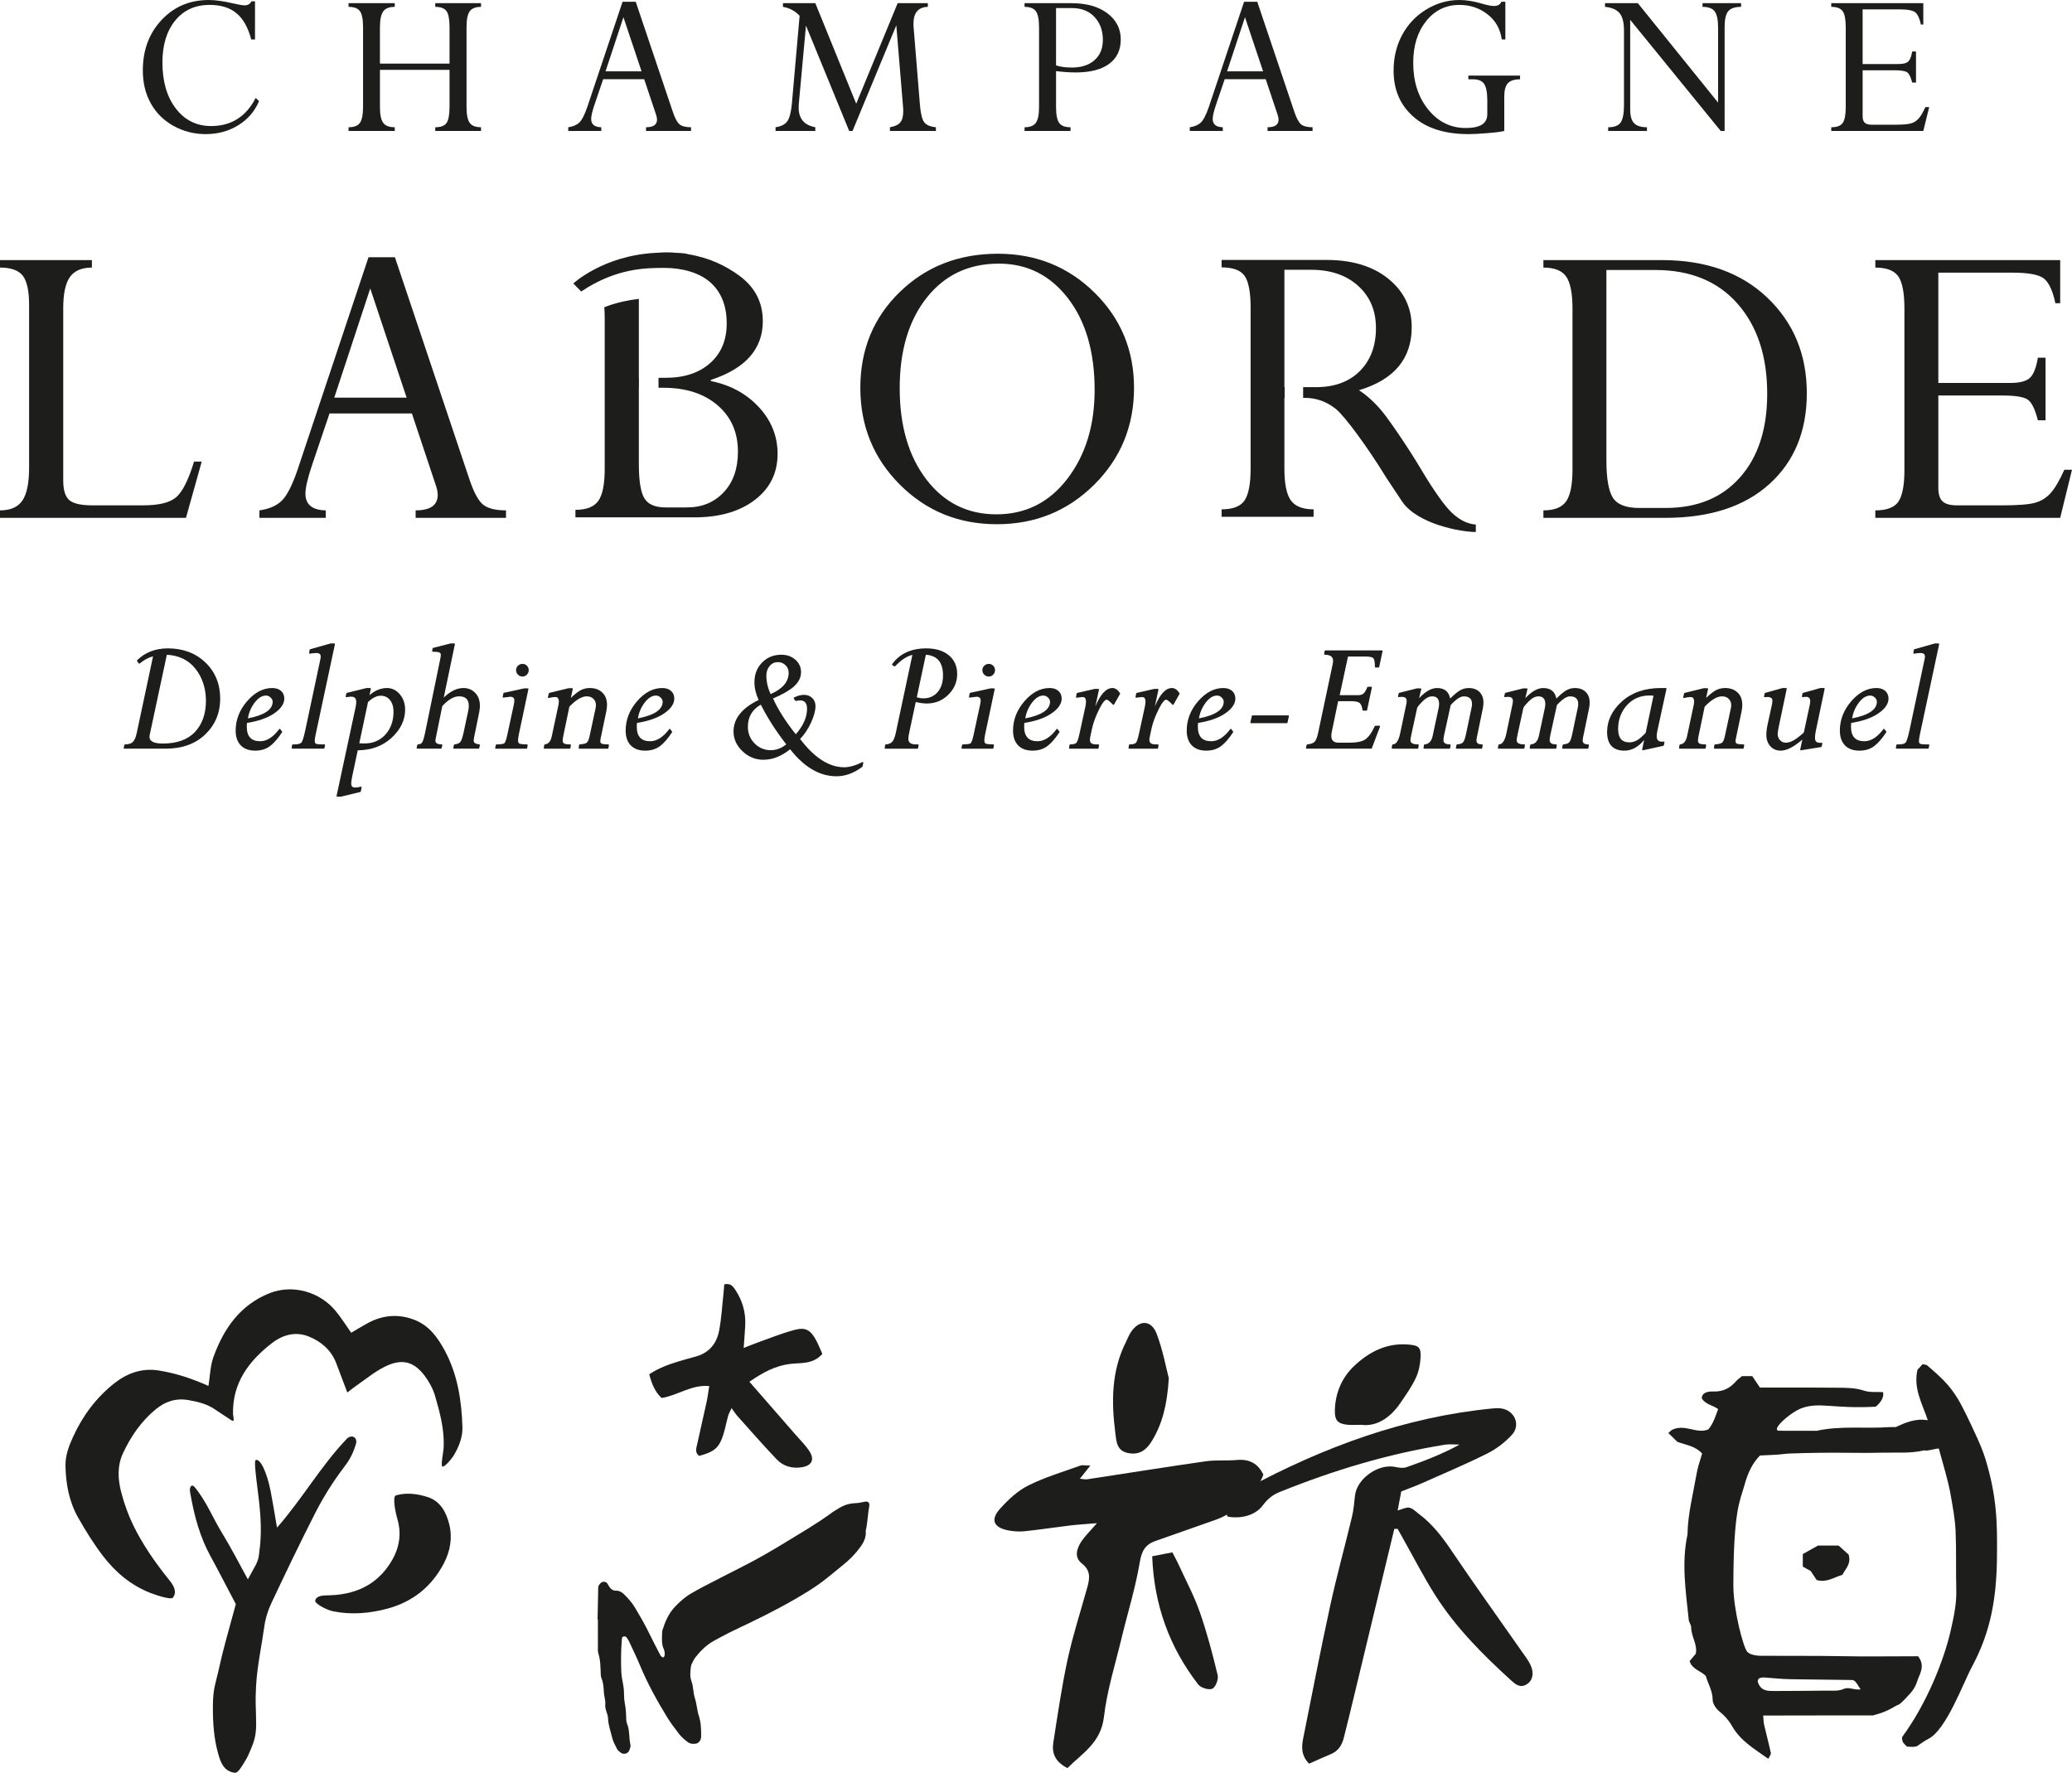
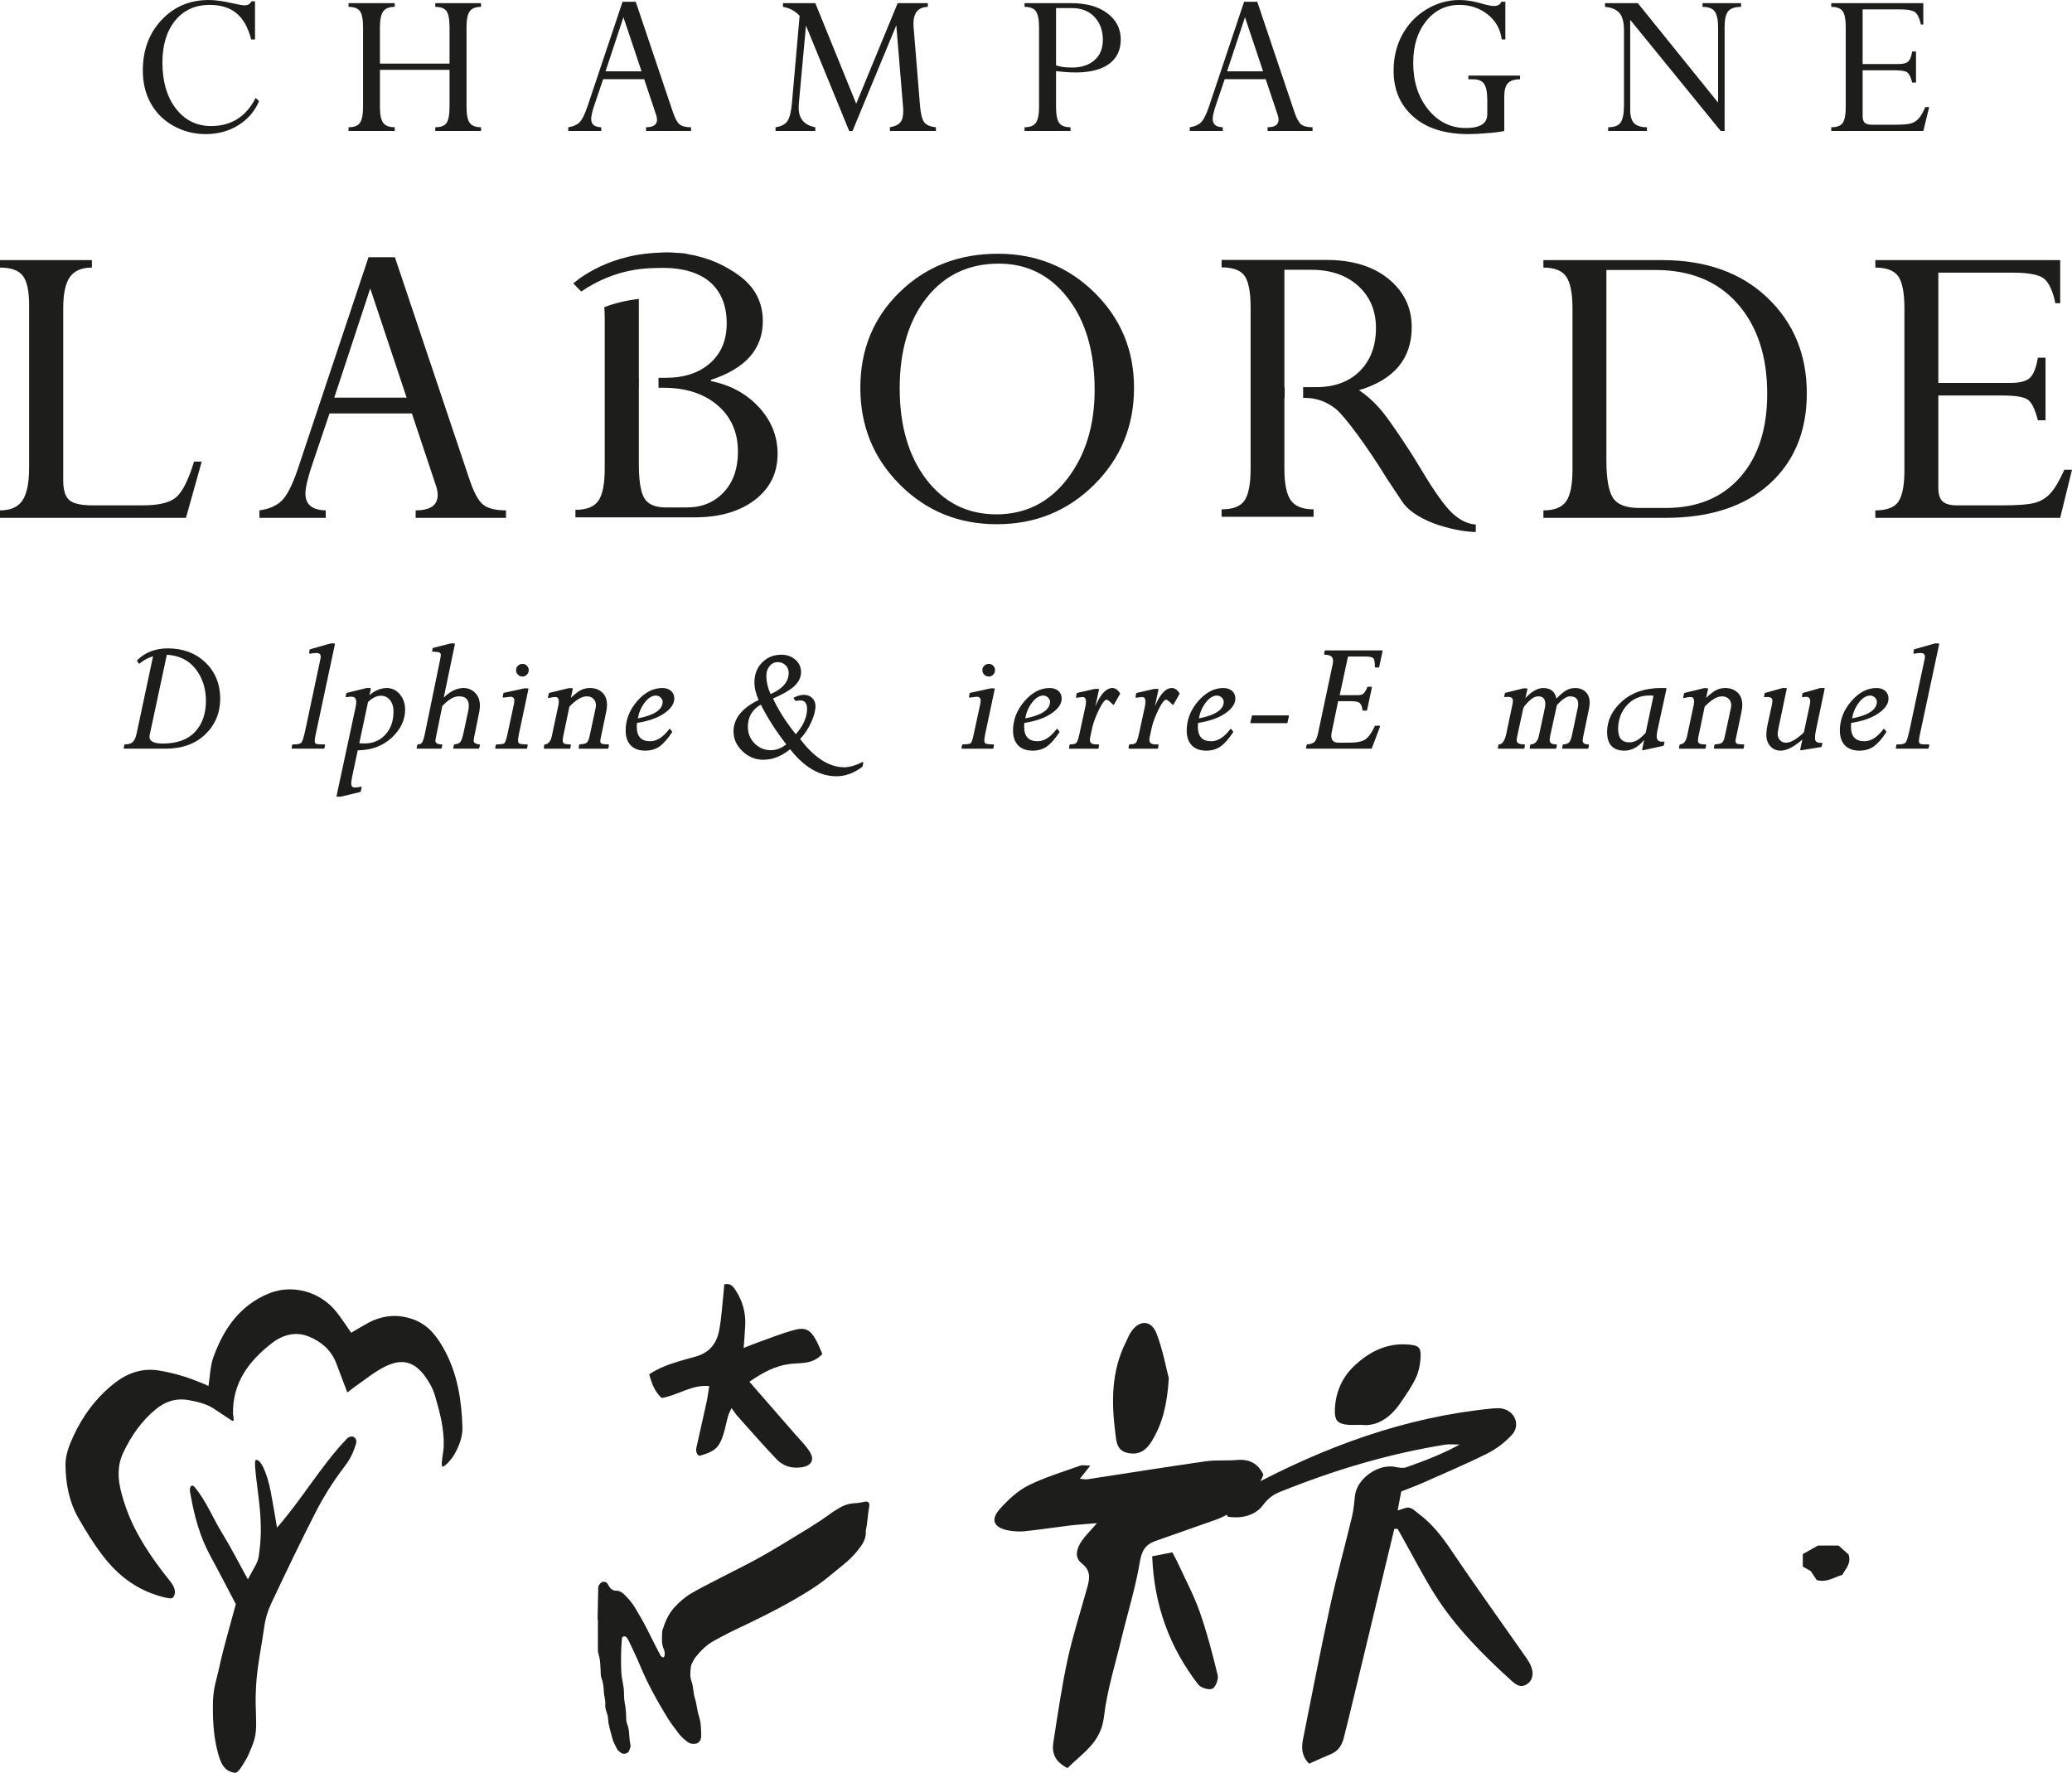
<svg xmlns="http://www.w3.org/2000/svg" id="Calque_2" viewBox="0 0 281.11 240.492">
  <defs>
    <style>.cls-1{fill:#1d1d1b;}</style>
  </defs>
  <g id="Calque_1-2">
    <path class="cls-1" d="M34.597.177v5.172h-.517c-.413-1.605-1.077-2.787-1.988-3.547-.911-.759-2.125-1.137-3.643-1.137-1.97,0-3.532.709-4.684,2.128-1.153,1.418-1.729,3.31-1.729,5.675,0,2.591.608,4.677,1.825,6.259,1.216,1.581,2.81,2.372,4.78,2.372,2.729,0,4.744-1.271,6.045-3.813l.459.429c-.582,1.379-1.521,2.47-2.816,3.273-1.296.803-2.771,1.205-4.425,1.205-1.567,0-3.018-.37-4.353-1.109-1.335-.739-2.364-1.756-3.088-3.052-.725-1.295-1.087-2.785-1.087-4.47,0-2.758.847-5.042,2.542-6.85C23.611.904,25.749 0,28.331 0,29.198 0,30.297.153,31.627.459c.748.177,1.266.266,1.551.266.444,0,.754-.182.931-.547h.487Z" />
    <path class="cls-1" d="M60.99,14.507v-5.034h-9.443v5.034c0,1.027.145,1.743.436,2.148.291.405.815.607,1.573.607v.502h-6.265v-.502c.759,0,1.276-.205,1.551-.614.276-.409.414-1.122.414-2.137V3.698c0-1.066-.141-1.793-.422-2.182-.28-.39-.795-.584-1.544-.584V.429h6.265v.502c-.759,0-1.283.209-1.573.628-.291.419-.436,1.13-.436,2.135v4.936h9.443V3.695c0-1.064-.136-1.791-.406-2.18-.271-.389-.781-.584-1.53-.584V.429h6.207v.502c-.74,0-1.251.202-1.537.606-.286.405-.428,1.124-.428,2.16v10.813c0,1.035.142,1.753.428,2.152.286.4.798.599,1.537.599v.502h-6.207v-.502c.769,0,1.284-.2,1.544-.6.261-.4.391-1.118.391-2.155" />
    <path class="cls-1" d="M87.649,17.764v-.502c.994,0,1.491-.346,1.491-1.037,0-.198-.045-.42-.132-.667l-1.611-4.813h-5.565l-1.184,3.481c-.295.879-.443,1.516-.443,1.911,0,.73.457,1.105,1.37,1.126v.502h-4.478v-.502c.641-.089,1.139-.302,1.494-.637.355-.336.715-1.032,1.08-2.089L84.465.237h1.784l5.033,14.936c.296.879.604,1.447.924,1.704.321.256.837.385,1.546.385v.502h-6.104ZM82.153,9.68h4.888l-2.458-7.345-2.43,7.345Z" />
    <path class="cls-1" d="M121.787.429h4.093v.502c-1.3.03-1.951.798-1.951,2.305,0,.128.005.262.016.399l.872,10.685c.098,1.138.293,1.896.584,2.273.291.377.815.598,1.573.668v.502h-6.236v-.502c.662-.109,1.128-.327,1.399-.654.273-.327.408-.827.408-1.501,0-.138-.005-.292-.014-.46l-.928-11.211-5.939,14.329h-.455l-5.861-14.295-.976,10.661c-.009.167-.014.325-.014.473,0,1.495.752,2.381,2.256,2.658v.502h-5.394v-.502c.719-.1,1.239-.353,1.559-.762.32-.409.539-1.219.657-2.43l1.049-11.927c-.611-.66-1.364-1.064-2.261-1.212V.429h4.392l5.547,13.641L121.787.429Z" />
    <path class="cls-1" d="M139.003.429h6.325c2.069,0,3.708.458,4.914,1.374,1.207.916,1.811,2.098,1.811,3.547,0,1.439-.527,2.544-1.581,3.318-1.055.773-2.567,1.16-4.537,1.16-.759,0-1.645-.059-2.66-.177v4.857c0,1.047.141,1.767.421,2.162.28.395.795.593,1.544.593v.502h-6.237v-.502c.749,0,1.264-.207,1.545-.621.28-.415.42-1.105.42-2.071V3.698c0-1.036-.141-1.755-.42-2.16-.281-.404-.796-.606-1.545-.606V.429ZM145.417,1.094h-2.143v7.774c.581.197,1.295.295,2.143.295,1.3,0,2.328-.335,3.081-1.005.754-.669,1.13-1.586,1.13-2.748,0-1.251-.374-2.283-1.123-3.096-.749-.813-1.779-1.219-3.089-1.219" />
    <path class="cls-1" d="M171.973,17.764v-.502c.994,0,1.491-.346,1.491-1.037,0-.198-.045-.42-.132-.667l-1.611-4.813h-5.565l-1.184,3.481c-.295.879-.443,1.516-.443,1.911,0,.73.457,1.105,1.37,1.126v.502h-4.478v-.502c.641-.089,1.139-.302,1.494-.637.355-.336.715-1.032,1.08-2.089L168.789.237h1.784l5.033,14.936c.296.879.604,1.447.924,1.704.321.256.837.385,1.546.385v.502h-6.104ZM166.477,9.68h4.888l-2.458-7.345-2.43,7.345Z" />
    <path class="cls-1" d="M206.228,10.256v.502c-.769,0-1.317.175-1.648.526-.33.351-.495.955-.495,1.814v4.665c-.404.109-1.16.208-2.268.296-1.109.089-1.968.134-2.579.134-3.202,0-5.698-.788-7.485-2.365-1.789-1.576-2.682-3.655-2.682-6.236,0-1.803.391-3.429,1.174-4.877.784-1.448,1.877-2.596,3.281-3.444,1.403-.847,2.894-1.271,4.471-1.271.945,0,1.975.168,3.089.502.709.207,1.251.311,1.625.311.493,0,.818-.192.976-.577h.547v5.113h-.488c-.197-1.419-.84-2.554-1.928-3.406-1.089-.852-2.362-1.278-3.82-1.278-1.833,0-3.336.731-4.508,2.194-1.173,1.463-1.758,3.352-1.758,5.668,0,2.541.677,4.65,2.032,6.325,1.355,1.676,3.057,2.512,5.106,2.512,1.941,0,2.912-.617,2.912-1.851v-1.881c0-1.066-.141-1.812-.421-2.237-.281-.424-.776-.637-1.485-.637h-.666v-.502h7.02Z" />
    <path class="cls-1" d="M230.982.931V.429h5.231v.502c-.837,0-1.418.197-1.744.591-.325.394-.488,1.108-.488,2.143v14.098h-.531l-12.28-15.074v12.175c0,.858.174,1.472.524,1.842.349.37.934.555,1.751.555v.502h-5.261v-.502c.837,0,1.405-.22,1.7-.659.295-.438.443-1.21.443-2.315V4.141c0-1.094-.199-1.881-.599-2.359-.398-.478-1.056-.762-1.972-.851V.429h4.45l10.891,13.493V3.783c0-1.064-.15-1.805-.452-2.224-.3-.419-.855-.628-1.662-.628" />
    <path class="cls-1" d="M259.429,6.99h.517v4.212h-.517c-.188-.739-.414-1.202-.68-1.39-.266-.187-.848-.28-1.744-.28h-4.3v6.207c0,.434.096.739.288.916.192.177.52.266.984.266h3.029c1.084,0,1.833-.059,2.247-.177.414-.119.763-.337,1.049-.658.286-.32.591-.84.917-1.559h.516l-.798,3.237h-12.488v-.502c.778,0,1.3-.199,1.566-.599.266-.399.398-1.107.398-2.123V3.698c0-1.055-.137-1.78-.414-2.175-.276-.395-.792-.591-1.551-.591V.429h12.488v2.896h-.325c-.178-.827-.431-1.376-.762-1.648-.33-.271-1.047-.406-2.15-.406h-4.995v7.418h4.847c.659,0,1.111-.118,1.351-.355.241-.236.417-.684.525-1.344" />
    <path class="cls-1" d="M225.497,35.285h-16.103v1.013c1.493,0,2.523.409,3.094,1.225.569.815.853,2.265.853,4.354v21.81c0,2.049-.284,3.486-.853,4.311-.57.826-1.601,1.237-3.094,1.237v1.014h16.548c6.03,0,10.736-1.53,14.117-4.591,3.381-3.059,5.072-7.163,5.072-12.309,0-5.247-1.786-9.569-5.354-12.967-3.569-3.398-8.329-5.097-14.28-5.097M236.077,64.751c-2.452,2.772-5.816,4.157-10.092,4.157h-3.59c-1.782,0-2.969-.456-3.562-1.371-.593-.913-.891-2.612-.891-5.097v-25.814h6.62c4.768,0,8.493,1.525,11.175,4.576,2.681,3.051,4.021,7.12,4.021,12.206,0,4.79-1.226,8.571-3.68,11.343M26.328,62.62h1.039l-2.137,7.631H0v-1.014c1.425,0,2.439-.447,3.043-1.342.604-.895.906-2.397.906-4.505v-22.018c0-1.89-.283-3.208-.846-3.954-.565-.745-1.599-1.119-3.103-1.119v-1.013h12.466v1.013c-1.384,0-2.38.429-2.983,1.282-.604.855-.905,2.266-.905,4.233v23.369c0,1.292.271,2.176.816,2.653.544.477,1.588.716,3.131.716h6.915c2.139,0,3.632-.373,4.483-1.119.851-.745,1.652-2.35,2.405-4.814M63.688,65.024l-10.109-30.126h-3.584l-9.628,28.842c-.732,2.131-1.455,3.535-2.169,4.212-.713.678-1.713,1.105-3.001,1.284v1.014h8.994v-1.014c-1.835-.039-2.753-.796-2.753-2.27,0-.796.298-2.08.891-3.854l2.376-7.021h11.177l3.235,9.707c.178.499.266.947.266,1.345,0,1.396-.998,2.092-2.994,2.092v1.014h12.259v-1.014c-1.426,0-2.461-.259-3.105-.777-.643-.517-1.262-1.663-1.855-3.436M45.35,53.946l4.882-14.815,4.936,14.815h-9.817ZM135.391,34.421c-5.323,0-9.766,1.734-13.327,5.201-3.562,3.469-5.342,7.796-5.342,12.982,0,5.187,1.791,9.569,5.372,13.146,3.581,3.577,7.964,5.364,13.149,5.364,5.204,0,9.606-1.787,13.209-5.364,3.601-3.577,5.402-7.959,5.402-13.146,0-5.086-1.787-9.389-5.357-12.907-3.572-3.517-7.94-5.276-13.105-5.276M144.815,64.944c-2.464,3.219-5.675,4.829-9.633,4.829-3.917,0-7.083-1.575-9.497-4.725-2.415-3.15-3.622-7.278-3.622-12.385,0-5.107,1.222-9.201,3.665-12.281,2.444-3.08,5.704-4.62,9.78-4.62,3.84,0,6.965,1.565,9.381,4.694,2.414,3.13,3.62,7.278,3.62,12.445,0,4.809-1.231,8.824-3.694,12.043M281.11,63.723l-1.603,6.528h-25.08v-1.014c1.563,0,2.612-.402,3.146-1.208.534-.806.802-2.233.802-4.281v-21.87c0-2.128-.277-3.59-.832-4.385-.553-.796-1.593-1.194-3.115-1.194v-1.013h25.08v5.843h-.652c-.357-1.669-.866-2.776-1.529-3.324-.664-.546-2.103-.819-4.319-.819h-10.032v14.965h9.735c1.326,0,2.23-.24,2.715-.716.486-.477.836-1.38,1.054-2.712h1.039v8.495h-1.039c-.376-1.49-.831-2.424-1.365-2.801-.534-.378-1.702-.566-3.503-.566h-8.637v12.52c0,.874.193,1.49.579,1.848.387.358,1.044.537,1.974.537h6.084c2.176,0,3.682-.12,4.511-.359.832-.237,1.534-.68,2.108-1.326.573-.645,1.187-1.694,1.84-3.144h1.039ZM102.971,55.243c1.683,1.833,2.525,3.94,2.525,6.321,0,2.604-1.034,4.69-3.096,6.261-2.064,1.572-4.79,2.358-8.181,2.358h-16.151v-1.02c1.494,0,2.53-.405,3.107-1.216.577-.812.867-2.268.867-4.37v-20.337c0-.564-.019-1.081-.057-1.552,0,0,1.725-.789,4.687-1.146v10.709h.011v1.351h-.011v10.321c0,2.28.249,3.836.749,4.665.498.83,1.456,1.246,2.875,1.246h2.904c2.037,0,3.699-.686,4.986-2.055,1.287-1.37,1.931-3.206,1.931-5.506,0-2.62-.925-4.722-2.769-6.301-1.848-1.58-4.297-2.37-7.352-2.37h-.655v-1.351h.955c2.535,0,4.553-.665,6.051-1.994,1.497-1.33,2.246-3.126,2.246-5.386,0-2.38-.734-4.23-2.201-5.55-1.469-1.321-3.797-1.976-6.248-1.978-2.451-.002-6.539.002-11.288,3.201l-1.069-1.093s4.009-3.749,11.062-4.145c.766-.066,1.515-.087,2.222-.059.2.007.382.03.576.044.993.034,1.511.104,1.7.193,2.944.479,5.138,1.599,6.886,2.861,2.173,1.569,3.259,3.642,3.259,6.22,0,3.777-2.35,6.435-7.05,7.974v.15c2.669.54,4.843,1.726,6.528,3.558M197.042,69.621c1.022.946,2.082,1.459,3.183,1.537v1.01c-2.092,0-7.957-1.096-10.01-4.15-.837-1.244-1.561-2.338-2.139-3.22-.082-.134-.162-.26-.244-.397-2.208-3.591-5.36-7.944-6.612-8.936-1.252-.992-2.637-1.488-4.156-1.488h-.266v-1.455h1.716c2.543,0,4.54-.733,5.989-2.199,1.45-1.465,2.174-3.405,2.174-5.822,0-2.356-.803-4.262-2.411-5.718-1.607-1.455-3.732-2.183-6.373-2.183h-3.638v15.922h.034v1.455h-.034v9.583c0,2.064.291,3.502.873,4.316.581.813,1.612,1.22,3.09,1.22v1.009h-12.482v-1.009c1.538,0,2.578-.406,3.121-1.219.542-.813.814-2.25.814-4.312v-21.851c0-2.062-.266-3.483-.8-4.267-.533-.783-1.577-1.175-3.135-1.175v-1.009h14.228c3.509,0,6.314.857,8.414,2.569,2.101,1.712,3.15,3.896,3.15,6.549,0,4.278-2.386,7.129-7.158,8.556,1.048.673,2.072,1.598,3.07,2.776.998,1.178,3.729,5.198,5.347,7.935,1.815,3.037,3.233,5.026,4.255,5.972" />
    <path class="cls-1" d="M22.765,87.956c-1.689,0-3.089.543-4.158,1.611-.03.03-.035.079-.01.113l.22.312c.014.021.036.034.061.037.024.008.049-.003.068-.019.624-.506,1.235-.832,1.818-.972l-2.204,10.358c-.127.613-.308,1.035-.536,1.256-.225.217-.58.327-1.054.327-.04,0-.076.028-.086.067l-.104.405c-.007.027-.001.054.016.076s.043.035.07.035h5.599c2.25,0,4.067-.657,5.4-1.951,1.334-1.296,2.011-2.919,2.011-4.824,0-1.983-.673-3.635-2-4.91-1.326-1.276-3.045-1.923-5.111-1.923ZM20.296,99.758l2.34-10.938c1.654.091,2.96.732,3.884,1.905.942,1.197,1.419,2.662,1.419,4.353,0,1.75-.5,3.167-1.485,4.213-.984,1.045-2.454,1.574-4.37,1.574-1.2,0-1.808-.304-1.808-.906,0-.062.007-.128.021-.201Z" />
-     <path class="cls-1" d="M37.178,96.789c.924-.628,1.393-1.308,1.393-2.023,0-.434-.15-.785-.447-1.045-.293-.256-.694-.386-1.192-.386-1.24,0-2.39.604-3.416,1.795-1.024,1.188-1.543,2.524-1.543,3.974,0,.861.233,1.537.691,2.01.458.475,1.116.716,1.955.716.78,0,1.449-.202,1.99-.6.536-.394,1.094-1.033,1.659-1.898.02-.031.019-.073-.004-.103l-.243-.318c-.017-.022-.043-.035-.071-.035h-.001c-.028,0-.054.014-.071.036-.818,1.09-1.686,1.641-2.578,1.641-1.224,0-1.82-.651-1.82-1.993,0-.154.009-.318.027-.489,1.54-.243,2.775-.674,3.67-1.282ZM36.087,94.357c.234,0,.439.087.627.265.188.177.279.364.279.571,0,1.068-1.129,1.828-3.357,2.261.12-.768.419-1.477.891-2.11.489-.656,1.014-.988,1.56-.988Z" />
    <path class="cls-1" d="M45.441,87.392c.006-.027-.001-.053-.018-.074-.017-.021-.042-.034-.069-.034h-.475c-.008,0-.016.001-.024.003l-2.781.787c-.033.009-.058.037-.064.072l-.069.428c-.005.028.005.057.025.077.02.02.049.023.077.024.35-.061.641-.091.864-.091.543,0,.605.273.605.478,0,.109-.019.246-.056.409l-2.013,9.474c-.198.927-.369,1.508-.509,1.729-.128.202-.438.305-.92.305h-.289c-.043,0-.08.031-.087.074l-.069.405c-.005.025.002.052.02.073.017.02.042.031.068.031h4.268c.042,0,.077-.029.087-.069l.093-.405c.006-.027-.001-.054-.017-.075s-.042-.034-.069-.034h-.473c-.447,0-.629-.056-.703-.102-.097-.06-.143-.179-.143-.364,0-.155.034-.411.102-.755l2.639-12.367Z" />
    <path class="cls-1" d="M52.512,93.335c-.844,0-1.645.326-2.384.969l.183-.862c.006-.027-.001-.053-.018-.074-.017-.021-.042-.034-.069-.034l-.495.002-2.67.659c-.032.008-.058.035-.065.067l-.093.405c-.006.029.002.059.022.08.02.022.051.029.079.028.287-.045.504-.068.645-.068.468,0,.686.229.686.721,0,.178-.027.401-.079.664l-2.591,12.077c-.006.027.001.053.018.074.017.021.042.034.069.034l.495-.002,2.637-.636c.034-.008.059-.035.066-.068l.116-.544c.006-.03-.003-.06-.024-.082-.021-.021-.054-.03-.082-.023-.338.075-.604.113-.792.113-.35,0-.514-.174-.514-.547,0-.204.042-.516.125-.93l.759-3.573c1.838-.015,3.38-.584,4.585-1.691,1.223-1.124,1.843-2.413,1.843-3.831,0-.813-.24-1.51-.713-2.072-.477-.567-1.063-.855-1.742-.855ZM49.472,100.854c-.283,0-.527-.012-.727-.034l1.185-5.584c.6-.568,1.178-.856,1.716-.856.533,0,.946.192,1.264.586.318.396.479.928.479,1.584,0,1.254-.37,2.296-1.1,3.098-.728.8-1.675,1.205-2.817,1.205Z" />
    <path class="cls-1" d="M65.027,96.538c.054-.281.082-.551.082-.802,0-.715-.212-1.299-.63-1.737-.419-.441-.96-.664-1.606-.664-.885,0-1.783.435-2.669,1.294l1.51-7.237c.006-.027-.001-.054-.018-.074-.017-.021-.042-.034-.069-.034l-.496.003-2.369.602c-.033.008-.058.035-.065.068l-.069.347c-.005.027.002.053.019.074.017.02.042.032.069.032.426,0,.725.032.887.097.139.057.204.17.204.357,0,.116-.038.35-.113.7l-2.036,9.902c-.121.589-.246.998-.372,1.217-.115.199-.305.296-.582.296-.042,0-.077.029-.087.069l-.093.405c-.006.027.001.054.017.075s.042.034.069.034h3.216c.042,0,.077-.029.087-.069l.093-.405c.006-.027-.001-.054-.017-.075s-.042-.034-.069-.034c-.846,0-.846-.385-.846-.512,0-.084.014-.195.045-.33l.888-4.359c.811-.875,1.571-1.319,2.261-1.319.897,0,1.333.421,1.333,1.287,0,.193-.023.409-.067.641l-.659,3.076c-.128.581-.265.974-.408,1.171-.134.186-.403.302-.799.346-.038.003-.068.031-.077.068l-.093.405c-.006.027.001.054.017.075s.042.034.069.034h3.343c.042,0,.077-.029.087-.069l.093-.405c.006-.024,0-.051-.014-.072-.015-.021-.038-.034-.064-.036-.764-.074-.764-.405-.764-.514,0-.11.019-.259.056-.445l.709-3.485Z" />
    <path class="cls-1" d="M70.891,90.061c-.239,0-.446.082-.617.244-.172.164-.259.369-.259.608,0,.233.087.436.258.606.171.171.379.258.618.258.233,0,.433-.088.596-.259.163-.17.245-.374.245-.605,0-.238-.083-.443-.246-.606-.163-.163-.363-.246-.595-.246Z" />
    <path class="cls-1" d="M71.694,93.489c.006-.027-.001-.053-.018-.074-.017-.021-.042-.034-.069-.034l-.495.002-2.75.602c-.035.008-.061.035-.068.069l-.093.474c-.005.028.003.057.023.077.019.021.049.039.076.028l.914-.115c.389,0,.57.161.57.507,0,.126-.023.305-.067.531l-.925,4.29c-.157.708-.299.931-.391.993-.095.065-.353.141-1.038.141-.042,0-.077.029-.087.069l-.093.405c-.006.027.001.054.017.075s.042.034.069.034h4.164c.043,0,.08-.031.087-.074l.069-.405c.005-.025-.002-.052-.02-.073-.017-.02-.042-.031-.068-.031-.698,0-.952-.065-1.042-.12-.119-.072-.177-.212-.177-.427,0-.169.042-.466.125-.884l1.284-6.061Z" />
    <path class="cls-1" d="M82.524,100.981c-.559,0-.798-.056-.898-.102-.127-.059-.186-.168-.186-.342,0-.102.019-.235.056-.398l.763-3.645c.063-.304.095-.598.095-.873,0-.716-.217-1.283-.646-1.683-.427-.4-.99-.603-1.671-.603-.514,0-.975.121-1.368.36-.349.213-.76.541-1.223.979l.265-1.208c.006-.025-.001-.053-.017-.074s-.042-.034-.069-.034l-.496.002-2.606.636c-.033.008-.058.035-.066.067l-.116.521c-.007.03.003.062.025.083s.054.031.084.022c.345-.09.641-.135.88-.135.21,0,.489.065.489.628,0,.103-.011.222-.032.352l-.925,4.338c-.147.696-.455,1.06-.94,1.111-.039.003-.072.034-.078.073l-.069.405c-.005.025.002.052.02.073.017.02.042.031.068.031h3.436c.043,0,.08-.031.087-.074l.069-.405c.005-.025-.002-.052-.02-.073-.017-.02-.042-.031-.068-.031-.402,0-.68-.04-.828-.121-.133-.073-.198-.213-.198-.426,0-.147.038-.398.113-.746l.796-3.827c.889-.929,1.683-1.4,2.359-1.4.374,0,.667.109.899.333s.344.51.344.873c0,.123-.014.253-.044.386l-.81,3.772c-.095.471-.222.776-.376.91-.152.132-.477.214-.965.244-.042.003-.075.034-.082.074l-.069.405c-.005.025.002.052.02.073.017.02.042.031.068.031h3.864c.043,0,.08-.031.087-.074l.069-.405c.005-.025-.002-.052-.02-.073-.017-.02-.042-.031-.068-.031Z" />
    <path class="cls-1" d="M90.089,96.789c.924-.628,1.393-1.308,1.393-2.023,0-.434-.15-.785-.447-1.045-.293-.256-.694-.386-1.192-.386-1.24,0-2.39.604-3.416,1.795-1.024,1.188-1.543,2.524-1.543,3.974,0,.861.233,1.537.691,2.01.458.475,1.116.716,1.955.716.78,0,1.449-.202,1.99-.6.536-.394,1.094-1.033,1.659-1.898.02-.031.019-.073-.004-.103l-.243-.318c-.017-.022-.043-.035-.071-.035h-.001c-.028,0-.054.014-.071.036-.818,1.09-1.686,1.641-2.578,1.641-1.224,0-1.82-.651-1.82-1.993,0-.154.009-.318.027-.489,1.54-.243,2.775-.674,3.67-1.282ZM88.998,94.357c.234,0,.439.087.627.265.188.177.279.364.279.571,0,1.068-1.129,1.828-3.357,2.261.12-.768.419-1.477.891-2.11.489-.656,1.014-.988,1.56-.988Z" />
    <path class="cls-1" d="M117,103.381c-.924.467-1.754.703-2.467.703-2.041,0-4.052-1.29-5.979-3.836.592-.621,1.089-1.366,1.479-2.216.402-.877.606-1.636.606-2.257,0-.429-.148-.792-.44-1.082-.292-.287-.666-.433-1.112-.433-.445,0-.904.124-1.365.367-.023.012-.039.032-.045.058-.006.024-.001.051.013.072l.204.293c.019.029.055.036.088.037.274-.05.47-.075.582-.075.625,0,.929.378.929,1.158,0,1.116-.512,2.273-1.524,3.438-1.341-1.667-2.38-3.299-3.091-4.855,1.277-.543,2.233-1.092,2.842-1.635.636-.567.959-1.223.959-1.949,0-.669-.261-1.234-.775-1.683-.511-.445-1.153-.671-1.91-.671-1.038,0-1.913.359-2.602,1.064-.688.704-1.037,1.601-1.037,2.664,0,.782.191,1.594.569,2.414-2.26,1.092-3.407,2.528-3.407,4.266,0,1.013.41,1.917,1.218,2.686.806.767,1.758,1.157,2.829,1.157,1.245,0,2.469-.48,3.637-1.426,1.895,2.433,4.009,3.666,6.288,3.666,1.193,0,2.371-.43,3.502-1.278.017-.013.029-.031.034-.053l.102-.496c.007-.032-.006-.067-.033-.088-.027-.02-.063-.023-.094-.009ZM104.422,90.342c.299-.352.66-.522,1.103-.522.415,0,.769.141,1.051.42.286.282.425.62.425,1.031,0,1.208-.824,2.179-2.45,2.887-.384-.832-.578-1.669-.578-2.493,0-.534.147-.967.449-1.323ZM104.583,101.769c-.862,0-1.605-.31-2.208-.921-.603-.612-.909-1.368-.909-2.248,0-1.345.591-2.356,1.756-3.008.905,1.794,2.065,3.606,3.452,5.386-.656.524-1.359.79-2.09.79Z" />
-     <path class="cls-1" d="M125.679,87.956c-2.064,0-3.626.721-4.642,2.142-.014.021-.02.046-.014.071s.02.045.042.058l.278.162c.036.021.082.016.109-.015.814-.857,1.597-1.372,2.331-1.534l-2.24,10.535c-.135.635-.306,1.062-.509,1.269-.198.202-.486.317-.855.338-.041.002-.075.034-.082.074l-.069.405c-.005.025.002.052.02.073.017.02.042.031.068.031h4.349c.042,0,.079-.03.087-.072l.081-.405c.005-.027-.002-.053-.019-.074-.017-.02-.042-.032-.069-.032h-.289c-.687,0-1.02-.251-1.02-.767,0-.194.038-.465.113-.803l.894-4.181c.556.134,1.062.202,1.506.202,1.122,0,2.098-.398,2.901-1.182.805-.785,1.213-1.733,1.213-2.817,0-1.063-.383-1.919-1.137-2.544-.749-.62-1.774-.935-3.047-.935ZM127.939,91.642c0,.93-.247,1.687-.735,2.25-.485.559-1.134.842-1.928.842-.303,0-.604-.049-.896-.145l1.233-5.769c1.566.115,2.326,1.039,2.326,2.821Z" />
    <path class="cls-1" d="M134.957,93.489c.006-.027-.001-.053-.018-.074-.017-.021-.042-.034-.069-.034l-.495.002-2.75.602c-.035.008-.061.035-.068.069l-.093.474c-.005.028.003.057.023.077.019.021.046.039.076.028l.914-.115c.389,0,.57.161.57.507,0,.126-.023.305-.067.531l-.925,4.29c-.157.708-.299.931-.391.993-.095.065-.353.141-1.038.141-.042,0-.077.029-.087.069l-.093.405c-.006.027.001.054.017.075s.042.034.069.034h4.164c.043,0,.08-.031.087-.074l.069-.405c.005-.025-.002-.052-.02-.073-.017-.02-.042-.031-.068-.031-.698,0-.952-.065-1.042-.12-.119-.072-.177-.212-.177-.427,0-.169.042-.466.125-.884l1.284-6.061Z" />
    <path class="cls-1" d="M134.155,90.061c-.239,0-.446.082-.617.244-.172.164-.259.369-.259.608,0,.233.087.436.258.606.171.171.379.258.618.258.233,0,.433-.088.596-.259.163-.17.245-.374.245-.605,0-.238-.083-.443-.246-.606-.163-.163-.363-.246-.595-.246Z" />
    <path class="cls-1" d="M142.645,96.789c.924-.628,1.393-1.308,1.393-2.023,0-.434-.15-.785-.447-1.045-.294-.256-.694-.386-1.193-.386-1.24,0-2.39.604-3.416,1.795-1.024,1.188-1.543,2.524-1.543,3.974,0,.861.233,1.537.691,2.01.458.475,1.116.716,1.955.716.78,0,1.449-.202,1.991-.6.534-.394,1.092-1.033,1.658-1.898.021-.031.02-.073-.003-.103l-.243-.318c-.016-.022-.043-.035-.071-.035s-.054.014-.071.036c-.819,1.09-1.687,1.641-2.578,1.641-1.224,0-1.82-.651-1.82-1.993,0-.154.009-.318.027-.489,1.54-.243,2.775-.674,3.67-1.282ZM141.554,94.357c.234,0,.439.087.627.265.187.178.279.364.279.571,0,1.068-1.129,1.828-3.357,2.261.12-.768.419-1.477.891-2.11.489-.656,1.014-.988,1.56-.988Z" />
    <path class="cls-1" d="M150.93,93.335c-.855,0-1.617.817-2.32,2.491l.486-2.267c.006-.027-.001-.053-.017-.074-.017-.021-.043-.034-.069-.034l-.493.002-2.37.544c-.035.008-.061.036-.067.069l-.093.474c-.006.029.002.058.022.079.021.021.051.035.077.027.436-.061.696-.091.774-.091.205,0,.478.065.478.628,0,.19-.03.429-.09.71l-.787,3.621c-.177.842-.325,1.144-.42,1.249-.126.143-.419.219-.847.219-.043,0-.08.031-.088.074l-.069.405c-.005.025.003.052.02.073.017.02.042.031.068.031h3.829c.043,0,.08-.031.088-.074l.069-.405c.005-.025-.003-.052-.02-.073-.017-.02-.042-.031-.068-.031h-.334c-.737,0-.822-.359-.822-.629,0-.11.015-.228.044-.353l.254-1.201c.168-.761.482-1.614.937-2.536.577-1.175.898-1.35,1.038-1.35.076,0,.29.088.862.678.019.02.045.036.075.027.028-.003.052-.02.066-.044l.816-1.446c.016-.029.015-.065-.003-.093-.302-.464-.645-.7-1.024-.7Z" />
    <path class="cls-1" d="M159.001,93.335c-.855,0-1.617.817-2.32,2.491l.486-2.267c.006-.027-.001-.053-.017-.074-.017-.021-.043-.034-.069-.034l-.493.002-2.37.544c-.035.008-.061.036-.067.069l-.093.474c-.006.029.002.058.022.079.021.021.049.035.077.027.436-.061.696-.091.774-.091.205,0,.478.065.478.628,0,.19-.03.429-.09.71l-.787,3.621c-.177.842-.325,1.144-.42,1.249-.126.143-.419.219-.847.219-.043,0-.08.031-.088.074l-.069.405c-.005.025.003.052.02.073.017.02.042.031.068.031h3.829c.043,0,.08-.031.088-.074l.069-.405c.005-.025-.003-.052-.02-.073-.017-.02-.042-.031-.068-.031h-.334c-.737,0-.822-.359-.822-.629,0-.11.015-.228.044-.353l.254-1.201c.168-.761.482-1.614.937-2.536.577-1.175.898-1.35,1.038-1.35.076,0,.29.088.862.678.019.02.049.036.075.027.028-.003.052-.02.066-.044l.816-1.446c.016-.029.015-.065-.003-.093-.302-.464-.645-.7-1.024-.7Z" />
    <path class="cls-1" d="M166.209,96.789c.924-.628,1.393-1.308,1.393-2.023,0-.434-.15-.785-.447-1.045-.294-.256-.694-.386-1.193-.386-1.24,0-2.389.604-3.416,1.795-1.024,1.188-1.543,2.525-1.543,3.974,0,.859.233,1.536.691,2.01.459.475,1.116.716,1.955.716.78,0,1.449-.202,1.99-.6.537-.394,1.094-1.033,1.659-1.898.021-.031.02-.073-.003-.103l-.243-.318c-.016-.022-.043-.035-.071-.035s-.054.014-.071.036c-.818,1.09-1.685,1.641-2.578,1.641-1.225,0-1.82-.651-1.82-1.993,0-.154.009-.318.027-.489,1.541-.243,2.775-.673,3.67-1.282ZM165.118,94.357c.231,0,.442.089.627.265.187.177.279.363.279.571,0,1.068-1.129,1.828-3.357,2.26.12-.767.42-1.476.892-2.109.488-.656,1.013-.988,1.559-.988Z" />
    <path class="cls-1" d="M174.785,97.048h-4.858c-.042,0-.077.029-.087.069l-.197.879c-.006.027,0,.054.017.075s.043.034.069.034h4.858c.042,0,.077-.029.087-.069l.197-.879c.006-.027,0-.054-.017-.075s-.043-.034-.069-.034Z" />
    <path class="cls-1" d="M185.251,89.059c.721,0,.983.128,1.077.235.096.11.209.403.209,1.168,0,.049.04.089.089.089h.405c.042,0,.079-.03.087-.071l.451-2.14c.006-.027-.001-.053-.017-.074-.017-.021-.043-.034-.069-.034h-7.681c-.043,0-.08.031-.088.074l-.069.405c-.003.025.003.052.02.072s.04.031.067.032c.758.014,1.127.28,1.127.813,0,.132-.019.289-.056.479l-1.967,9.289c-.142.678-.323,1.108-.536,1.279-.215.172-.533.275-.946.304-.038.003-.071.031-.08.069l-.093.405c-.006.027,0,.054.017.075s.043.034.069.034h8.768c.037,0,.071-.023.083-.058l1.111-2.938c.01-.027.007-.058-.01-.082-.016-.023-.044-.038-.073-.038h-.544c-.035,0-.066.02-.081.051-.437.937-.884,1.554-1.326,1.831-.442.279-1.139.42-2.074.42h-1.515c-.663,0-.986-.304-.986-.929,0-.152.019-.32.056-.502l.869-4.198h1.757c.607,0,1.008.09,1.189.27.185.18.305.495.357.936.005.045.043.079.088.079h.451c.042,0,.079-.03.087-.071l.648-3.065c.006-.027-.001-.053-.017-.074-.017-.021-.043-.034-.069-.034h-.451c-.036,0-.069.022-.082.057-.157.396-.324.681-.494.848-.162.16-.421.241-.773.241h-2.481l1.129-5.247h2.367Z" />
-     <path class="cls-1" d="M199.272,93.335c-.48,0-.92.131-1.306.388-.346.228-.755.577-1.219,1.039-.185-.946-.784-1.426-1.784-1.426-.765,0-1.581.462-2.429,1.372l.285-1.216c.006-.027,0-.054-.017-.076-.016-.021-.043-.034-.069-.034l-.499.002-2.405.602c-.032.008-.057.035-.065.067l-.094.405c-.007.028.001.058.021.08s.051.035.077.028c.737-.099,1.079.032,1.079.508,0,.133-.022.304-.067.508l-.81,3.865c-.205,1.005-.543,1.522-1.003,1.536-.043.001-.079.032-.086.074l-.069.405c-.005.025.003.052.02.073.017.02.042.031.068.031h3.424c.043,0,.08-.031.088-.074l.069-.405c.005-.025-.003-.052-.02-.073-.017-.02-.042-.031-.068-.031-1.034,0-1.034-.428-1.034-.569,0-.147.034-.374.102-.674l.802-3.689c.017-.079.135-.301.728-.902.445-.455.887-.685,1.314-.685.632,0,.938.341.938,1.045,0,.158-.019.327-.056.502l-.81,3.794c-.161.75-.521,1.136-1.1,1.179-.04.003-.074.034-.081.074l-.069.405c-.005.025.003.052.02.073.017.02.042.031.068.031h3.436c.043,0,.08-.031.088-.074l.069-.405c.005-.025-.003-.052-.02-.073-.017-.02-.042-.031-.068-.031-.888,0-.888-.448-.888-.595,0-.161.03-.379.09-.652l.896-4.094c.722-.782,1.315-1.179,1.763-1.179.759,0,1.127.338,1.127,1.033,0,.134-.015.276-.044.421l-.74,3.529c-.127.636-.268,1.052-.421,1.233-.145.172-.42.274-.818.303-.039.003-.073.032-.08.072l-.081.405c-.006.025.001.053.019.074.016.02.042.032.068.032h3.389c.043,0,.08-.031.088-.074l.069-.405c.005-.025-.003-.052-.02-.073-.017-.02-.042-.031-.068-.031-.678,0-.757-.312-.757-.547,0-.104.015-.226.044-.363l.832-4.026v-.002c.047-.259.072-.506.072-.733,0-.608-.18-1.094-.537-1.446-.355-.35-.843-.529-1.452-.529Z" />
    <path class="cls-1" d="M213.682,93.335c-.48,0-.92.131-1.306.388-.346.228-.755.577-1.219,1.039-.185-.946-.784-1.426-1.784-1.426-.765,0-1.581.462-2.429,1.372l.285-1.216c.006-.027,0-.054-.017-.076-.016-.021-.043-.034-.069-.034l-.499.002-2.405.602c-.032.008-.057.035-.065.067l-.094.405c-.007.028.001.058.021.08s.05.035.077.028c.738-.099,1.079.032,1.079.508,0,.133-.022.304-.067.508l-.81,3.865c-.205,1.005-.543,1.522-1.003,1.536-.043.001-.079.032-.086.074l-.069.405c-.005.025.003.052.02.073.017.02.042.031.068.031h3.424c.043,0,.08-.031.088-.074l.069-.405c.005-.025-.003-.052-.02-.073-.017-.02-.042-.031-.068-.031-1.034,0-1.034-.428-1.034-.569,0-.147.034-.374.102-.674l.802-3.689c.017-.079.135-.301.728-.902.445-.455.887-.685,1.314-.685.632,0,.938.341.938,1.045,0,.158-.019.327-.056.502l-.81,3.794c-.161.75-.521,1.136-1.1,1.179-.04.003-.074.034-.081.074l-.069.405c-.005.025.003.052.02.073.017.02.042.031.068.031h3.436c.043,0,.08-.031.088-.074l.069-.405c.005-.025-.003-.052-.02-.073-.017-.02-.042-.031-.068-.031-.888,0-.888-.448-.888-.595,0-.161.03-.379.09-.652l.896-4.094c.722-.782,1.315-1.179,1.763-1.179.759,0,1.127.338,1.127,1.033,0,.134-.015.276-.044.421l-.74,3.529c-.127.636-.268,1.052-.421,1.233-.145.172-.42.274-.818.303-.039.003-.073.032-.08.072l-.081.405c-.006.025.001.053.019.074.016.02.042.032.068.032h3.389c.043,0,.08-.031.088-.074l.069-.405c.005-.025-.003-.052-.02-.073-.017-.02-.042-.031-.068-.031-.678,0-.757-.312-.757-.547,0-.104.015-.226.044-.363l.832-4.026.001-.002c.046-.259.071-.506.071-.733,0-.608-.18-1.094-.537-1.446-.355-.35-.843-.529-1.452-.529Z" />
    <path class="cls-1" d="M226.094,93.442c.006-.025-.001-.053-.017-.074-.017-.021-.043-.034-.069-.034h-.67c-2.17,0-3.948.61-5.283,1.81-1.34,1.203-2.019,2.602-2.019,4.155,0,1.678.791,2.53,2.351,2.53.988,0,1.889-.489,2.68-1.454l-.274,1.3c-.007.03.002.06.024.081.02.022.052.028.081.024l2.766-.602c.034-.007.06-.034.068-.067l.091-.405c.006-.029-.001-.058-.021-.08-.02-.021-.049-.037-.077-.028-.346.047-.6-.001-.755-.138-.138-.121-.207-.32-.207-.595,0-.165.023-.368.067-.602l1.264-5.824ZM223.805,94.346c.174,0,.35.008.529.024l-1.058,5.025c-.01.025-.09.152-.72.7-.464.404-.966.608-1.49.608-1.032,0-1.533-.591-1.533-1.808,0-1.26.4-2.345,1.191-3.226.789-.878,1.825-1.323,3.08-1.323Z" />
    <path class="cls-1" d="M236.549,100.981c-.56,0-.798-.056-.898-.102-.128-.059-.187-.168-.187-.342,0-.098.019-.233.056-.398l.763-3.645c.062-.307.095-.6.095-.873,0-.716-.217-1.283-.647-1.683-.427-.4-.989-.603-1.67-.603-.515,0-.975.121-1.368.36-.353.215-.754.536-1.223.979l.265-1.208c.006-.025-.001-.053-.017-.074-.017-.021-.043-.034-.069-.034l-.496.002-2.605.636c-.034.008-.059.035-.066.067l-.116.521c-.007.03.002.062.025.083.021.021.053.031.083.022.346-.09.642-.135.88-.135.211,0,.489.065.489.628,0,.103-.012.222-.032.352l-.925,4.338c-.148.696-.455,1.06-.94,1.111-.039.003-.072.034-.079.073l-.069.405c-.005.025.003.052.02.073.017.02.042.031.068.031h3.436c.043,0,.08-.031.088-.074l.069-.405c.005-.025-.003-.052-.02-.073-.017-.02-.042-.031-.068-.031-.403,0-.681-.04-.828-.121-.133-.074-.198-.213-.198-.426,0-.146.037-.39.113-.746l.797-3.827c.888-.929,1.682-1.4,2.359-1.4.368,0,.671.112.899.333.231.224.344.51.344.873,0,.12-.015.251-.044.386l-.81,3.772c-.096.471-.223.776-.376.91-.154.132-.478.214-.966.244-.04.003-.075.034-.082.074l-.069.405c-.005.025.003.052.02.073.017.02.042.031.068.031h3.864c.043,0,.08-.031.088-.074l.069-.405c.005-.025-.003-.052-.02-.073-.017-.02-.042-.031-.068-.031Z" />
    <path class="cls-1" d="M247.549,93.442c.006-.027-.001-.053-.017-.074-.017-.021-.043-.034-.069-.034h-.475c-.008,0-.016.001-.024.003l-2.355.659c-.032.009-.058.037-.064.071l-.069.405c-.005.029.005.058.025.079.022.02.047.024.079.024.161-.03.307-.045.435-.045.397,0,.582.195.582.617,0,.095-.01.2-.032.317l-.827,3.86c-.01.03-.104.175-.886.773-.566.433-1.1.652-1.586.652-.301,0-.552-.111-.767-.342-.214-.228-.323-.507-.323-.829,0-.125.046-.438.137-.929l1.094-5.207c.006-.027-.001-.053-.017-.074-.017-.021-.043-.034-.069-.034h-.475c-.008,0-.016.001-.024.003l-2.347.659c-.032.009-.057.036-.062.068l-.081.405c-.006.028.002.057.021.077.02.021.046.037.076.028.132-.015.245-.022.348-.022.615,0,.686.286.686.501,0,.131-.019.301-.056.502l-.602,2.753c-.109.509-.164.974-.164,1.383,0,.621.182,1.138.538,1.534.359.4.829.603,1.402.603.809,0,1.799-.504,2.943-1.5l-.288,1.346c-.006.029.002.059.022.08.021.021.051.03.079.027l2.73-.44c.036-.006.065-.032.073-.068l.093-.405c.006-.028-.001-.057-.021-.079-.019-.021-.044-.037-.075-.029-.334.034-.577-.014-.721-.142-.116-.104-.174-.27-.174-.492,0-.319.038-.649.113-.983l1.197-5.703Z" />
    <path class="cls-1" d="M254.822,96.789c.924-.628,1.393-1.308,1.393-2.023,0-.434-.15-.785-.447-1.045-.294-.256-.694-.386-1.193-.386-1.24,0-2.389.604-3.416,1.795-1.024,1.188-1.543,2.525-1.543,3.974,0,.859.233,1.536.691,2.01.459.475,1.116.716,1.955.716.78,0,1.449-.202,1.99-.6.537-.394,1.094-1.033,1.659-1.898.021-.031.02-.073-.003-.103l-.243-.318c-.016-.022-.043-.035-.071-.035s-.054.014-.071.036c-.818,1.09-1.685,1.641-2.578,1.641-1.225,0-1.82-.651-1.82-1.993,0-.154.009-.318.027-.489,1.541-.243,2.775-.673,3.67-1.282ZM253.731,94.357c.231,0,.442.089.627.265.187.177.279.363.279.571,0,1.068-1.129,1.828-3.357,2.26.12-.767.42-1.476.892-2.109.488-.656,1.013-.988,1.559-.988Z" />
    <path class="cls-1" d="M261.663,100.981h-.473c-.447,0-.628-.056-.703-.102-.096-.06-.142-.179-.142-.364,0-.155.035-.411.102-.755l2.64-12.367c.006-.027-.001-.053-.017-.074-.017-.021-.043-.034-.069-.034h-.475c-.008,0-.016.001-.024.003l-2.781.787c-.034.009-.058.037-.064.072l-.069.428c-.005.028.005.057.025.077.02.02.051.027.077.024.35-.061.642-.091.864-.091.543,0,.605.273.605.478,0,.111-.019.249-.056.409l-2.013,9.474c-.198.927-.368,1.508-.509,1.729-.127.202-.437.305-.92.305h-.289c-.043,0-.08.031-.088.074l-.069.405c-.005.025.003.052.02.073.017.02.042.031.068.031h4.268c.042,0,.077-.029.087-.069l.093-.405c.006-.027,0-.054-.017-.075s-.043-.034-.069-.034Z" />
    <path class="cls-1" d="M207.664,225.896c-.276-.602-.693-1.141-1.075-1.688-3.279-4.69-6.62-9.337-9.817-14.081-1.224-1.813-2.55-3.466-4.296-4.776-.412-.308-.821-.744-1.284-.826-.451-.079-.968.218-1.572.38.186-.98.335-1.769.488-2.581.951-.377,1.861-.7,2.739-1.088,2.986-1.327,6.001-2.596,8.921-4.054,1.235-.619,2.413-1.514,3.348-2.532,1.267-1.381.333-3.4-1.535-3.598-.367-.039-.745-.019-1.114.017-11.884,1.156-22.828,5.215-33.266,10.812-.776.416-1.49.992-2.128,1.604-.581.558-1.129,1.239-.495,2.261,1.819.309,3.725-.164,4.752-1.54.681-.914,1.377-1.438,2.276-1.802,7.252-2.932,14.705-5.181,22.441-6.424.644-.103,1.318-.014,1.979-.014-2.369,1.293-4.779,2.219-7.216,3.071-.434.152-.995.076-1.467-.029-2.303-.51-5.239,1.54-5.509,3.872-.112.958-.182,1.93-.406,2.863-.97,4.046-2.082,8.059-2.968,12.122-1.296,5.949-2.445,11.93-3.645,17.899-.237,1.176-.323,2.344.788,3.49.992-.438,1.984-.894,2.991-1.313.994-.414,1.472-1.229,1.72-2.195.515-2.014.999-4.037,1.486-6.059,1.791-7.431,3.579-14.862,5.367-22.293.152.002.303.005.453.008.247.441.493.886.742,1.327,1.421,2.525,2.744,5.11,4.287,7.559,2.797,4.438,6.473,8.129,10.334,11.637.619.563,1.257,1.117,2.155.558.799-.499,1.026-1.487.522-2.589" />
    <path class="cls-1" d="M182.857,193.28c.439.042.887.007,1.834.007,2.077.267,3.916-.94,5.307-2.969.75-1.095,1.524-2.197,2.089-3.39.399-.84.591-1.832.642-2.77.078-1.409-.262-1.644-1.646-1.763-2.949-.25-5.35.997-7.377,2.919-1.655,1.568-2.533,3.632-2.604,5.954-.044,1.42.385,1.881,1.756,2.013" />
    <path class="cls-1" d="M167.795,198.055c-1.396.13-2.826-.022-4.208.176-5.374.769-10.733,1.629-16.1,2.445-.238.035-.493-.035-.98-.076.488-.615.85-1.071,1.421-1.791-.691,0-1.073-.096-1.381.015-2.374.859-4.823,1.577-7.066,2.706-1.453.732-2.743,1.949-3.841,3.184-1.301,1.462-.811,2.521,1.158,2.895.728.137,1.502.188,2.238.11,2.045-.213,4.078-.531,6.121-.776,1.023-.123,2.053-.181,3.666-.316-1.016,1.175-1.621,1.752-2.077,2.432-.664.989-1.051,2.19.03,3.032,1.24.965,1.073,2.036.737,3.245-.899,3.248-1.947,6.463-2.662,9.75-.811,3.737-1.355,7.534-1.947,11.314-.215,1.372.194,2.562,1.918,3.456,1.994-2.016,4.534-3.412,4.948-6.934.422-3.6,1.534-7.122,2.386-10.667.83-3.453,1.9-6.861,2.484-10.351.259-1.536.759-2.386,2.124-2.863,2.736-.956,5.472-1.913,8.202-2.885,2.788-.994,5.536-3.615,6.439-6.111-.73-1.524-1.917-2.146-3.61-1.989" />
    <path class="cls-1" d="M153.094,197.124c1.529.284,2.467-.451,3.208-1.687,1.379-2.298,2.043-4.793,2.271-8.467-.365-1.391-.794-3.78-1.639-6.015-.744-1.964-2.423-1.949-3.557-.159-.247.392-.411.837-.62,1.254-1.977,3.931-1.984,8.085-1.445,12.315.159,1.239.193,2.462,1.783,2.758" />
    <path class="cls-1" d="M162.775,218.684c-.764-2.188-1.871-4.255-2.839-6.371-.257-.563-.561-1.105-.882-1.727-.943.183-1.729.336-2.734.531.25,6.593,2.329,12.334,6.25,17.4.352.455,1.452.784,1.918.564.448-.213.848-1.289.713-1.851-.696-2.878-1.45-5.753-2.425-8.546" />
    <path class="cls-1" d="M111.569,183.671c-1.308,1.45-2.932,1.177-4.342,1.349-2.049.251-3.707,1.15-5.555,2.42,2.168,2.487,4.235,4.854,6.297,7.223.615.707,1.297,1.373,1.812,2.148.779,1.17.391,2.013-1.02,2.233-1.264.197-2.479-.125-3.364-1.052-1.827-1.915-3.568-3.91-5.337-5.881-.255-.284-.458-.617-.807-1.09-.199.441-.382.738-.472,1.062-.237.852-.387,1.729-.66,2.568-.575,1.77-1.195,2.286-3.262,2.85-.627-.45-.385-1.067-.26-1.638.412-1.892.855-3.778,1.266-5.669.139-.642.217-1.297.36-2.166-2.405-.228-4.248,1.264-6.458,1.615-.884-.796-1.333-1.881-1.685-3.214,1.208-.803,2.53-1.307,3.895-1.72.794-.239,1.591-.461,2.391-.678,1.798-.485,2.848-1.736,3.186-3.47.335-1.723.425-3.494.618-5.244.04-.358.058-.718.085-1.083.87-.213,1.21.291,1.544.801.937,1.432,1.383,3.006,1.307,4.715-.045.986-.136,1.969-.215,3.11.524-.208.96-.4,1.409-.559,1.819-.646,3.615-1.385,5.474-1.888,1.526-.412,2.199.011,2.964,1.429.309.573.541,1.19.828,1.832" />
    <path class="cls-1" d="M81.073,219.696c.029-1.454.056-2.906.089-4.36.005-.26.193-.43.358-.604.208-.221.673-.203.85.04.094.13.17.273.253.412.222.364.512.609.969.602.429-.007.767.197,1.069.486.588.561,1.11,1.174,1.526,1.872.662,1.11,1.306,2.23,1.872,3.393.494,1.016,1.025,2.015,1.543,3.018.08.152.215.239.374.28.123.033.251-.329.206-.579-.029-.157-.029-.331-.098-.47-.376-.765-.269-1.575-.25-2.38.002-.08.013-.163.036-.239.363-1.165.832-2.273,1.685-3.179.669-.709,1.387-1.355,2.239-1.841.49-.28.978-.564,1.479-.825,1.864-.966,3.727-1.933,5.601-2.877,1.949-.984,3.83-2.081,5.691-3.219,2.134-1.308,4.306-2.552,6.32-4.045.259-.192.552-.336.823-.514.691-.452,1.448-.716,2.271-.749.49-.018.958-.119,1.434-.217.136-.029.351.027.436.125.09.101.114.311.087.458-.21,1.11-.219,2.25-.479,3.353.112,1.156-.526,2.002-1.195,2.818-.564.687-1.21,1.3-1.906,1.859-.693.557-1.378,1.121-2.067,1.682-.814.665-1.673,1.262-2.566,1.821-2.537,1.584-5.185,2.964-7.876,4.266-.946.456-1.899.893-2.839,1.362-.722.36-1.43.747-2.138,1.136-1.009.552-1.808,1.347-2.515,2.239-.15.188-.269.405-.374.622-.105.215-.221.441-.248.673-.078.642-.154,1.309.071,1.921.282.77.228,1.591.481,2.367.25.763.277,1.597.526,2.358.311.946.318,1.901.315,2.868,0,.078-.038.156-.051.235-.043.295-.327.602-.624.664-.41.085-.803.04-1.15-.212-.459-.335-.884-.709-1.226-1.165-.534-.709-1.08-1.409-1.544-2.17-1.393-2.275-2.684-4.601-3.705-7.071-.463-1.119-1.002-2.206-1.512-3.304-.067-.145-.172-.271-.255-.41-.098-.165-.221-.219-.382-.208-.184.013-.282.098-.302.3-.139,1.532-.146,3.065-.08,4.597.031.72.242,1.43.324,2.15.072.64.013,1.3.134,1.928.125.64.183,1.273.197,1.921.005.32.005.667.125.953.385.92.226,1.919.459,2.859.052.212-.061.476-.136.702-.159.488-.77.676-1.181.362-.188-.145-.398-.304-.503-.505-.257-.501-.537-1.011-.666-1.55-.206-.859-.519-1.695-.555-2.597-.025-.638-.438-1.212-.376-1.884.051-.57-.164-1.119-.193-1.68-.033-.649-.067-1.289-.326-1.899-.061-.146-.085-.315-.092-.474-.04-.966-.029-1.933-.327-2.875-.094-.297-.058-.64-.06-.962-.007-1.212-.004-2.425-.004-3.637h-.043" />
-     <path class="cls-1" d="M270.93,211.344c-.07,5.426-.822,9.99-3.381,14.735-1.229,2.277-3.503,8.614-5.937,9.815-.55.272-1.04.667-1.54.994-.198.033-.374.083-.55.086-.263.004-.525-.026-.817-.043-.175-.19-.378-.364-.521-.579-.091-.137-.096-.332-.139-.5.015-.086.001-.193.047-.255,3.232-4.384,5.63-10.284,6.559-14.396.407-1.802.812-3.625.76-5.514-.072-2.671.022-5.348-.095-8.016-.07-1.581-.37-3.158-.64-4.725-.375-2.177-1.058-4.283-1.629-6.414-.042-.158-1.763.409-1.918.205-2.131.476-3.712.27-5.897.328-2.226.06-4.361-.001-6.588,0-2.139.001-6.074.085-6.516.164-.64.114-2.69.182-3.353.217-.906.945-1.588,2.103-2.134,4.124-.536,1.983-1.474,3.163-1.474,13.573,0,3.245,1.383,8.495,1.908,8.959.731.647,2.063.503,2.942.513,3.014.036,6.028-.015,9.041.044,4.267.083,6.95.021,11.171.021.923,1.194.343,2.2 0,3.045-.392,1.201-.614,1.566-1.802,2.785-.746.765-.994,1.022-2.016.801-.951-.204-2.716-1.488-3.663-1.893-.532-.228-.843-1.509-1.466-1.517-2.763-.036-5.524-.061-8.286-.106-1.193-.02-2.335-.136-3.515-.228-.757-.059-1.32.164-.796,1.062.447.765,1.235.762,2.019.763,2.356.003,4.713-.027,7.069-.049.793-.008,1.59.107,2.369-.231.835-.363,1.729.375,2.584-.061,1.633.612,3.355.223,5.024.446.343.045,1.517-.863,1.769-.842.507.483-1.758,2.449-2.164,2.684-1.361.791-1.861.981-3.242,1.37-2.539,0-3.795.003-6.556-.001-2.741-.003-5.481-.001-8.346.014.056.576.053.918.128,1.243.297,1.282.637,2.556.914,3.842.04.188-.18.432-.342.785-1.879-1.334-3.794-2.436-4.935-4.463-.428-.76-1.01-1.415-1.722-1.982-.446-.356-.89-1.029-.894-1.564-.01-1.224-.639-2.191-.937-3.243-.73-.717-1.857-.887-2.191-1.999.241-.29.524-.629.834-1.0.27-1.254-.632-2.345-.623-3.593.002-.332-.293-.659-.328-1-.396-3.855-1.008-7.709-.171-11.583.039-2.763.748-5.428,1.213-8.126.207-1.197.437-1.668.775-2.875-.984-1.011-2.064-1.106-3.346-1.559-.27-.262-.709-.687-1.244-1.207.26-.236.453-.411.453-.411,1.807-.902,3.352.59,4.971-.075.688-.795.976-1.801,1.335-2.764-.732-.539-1.725-.615-2.223-1.464.02-.512.359-.755.808-.861.257-.061.532-.067.798-.059,1.24.041,2.229-.441,3.031-1.375.228-.265.533-.463.825-.71h1.391c.322.479.654.973,1.041,1.549.814,0,1.609-.001,2.403,0,2.673.004,5.347-.014,8.019.021,1.237.015,2.465-.011,3.692.399.805.269,1.74.149,2.594.202q.188.964-.995,1.975c-5.606.31-7.52-.637-9.899.146-1.647.542-4.487,3.112-3.193,3.117,1.467.006,1.98.003,4.831.008.089,0,.181.015.266-.004,3.249-.713,6.556-.26,9.829-.495.266-.019.534-.002.86-.002,1.322-.605,2.691-1.218,4.369-.934-.806-2.368-1.98-4.341-1.402-6.848.167-.18.455-.492.702-.759.293.076.502.07.619.171,1.783,1.538,2.972,2.582,4.165,4.551.688,1.136,1.737,3.383,2.293,4.587.556,1.2,1.093,2.399,1.474,3.669,1.531,5.095,1.59,8.594,1.529,13.313Z" />
    <path class="cls-1" d="M246.652,209.662c-.679.381-1.357.76-2.064,1.156v1.697c.331.185.698.392,1.071.601.284.43.569.863.804,1.219,1.342.4,2.307-.352,3.498-.7.376-.802,1.238-1.439.843-2.753-.392-.349-.906-.806-1.37-1.22h-2.782Z" />
    <path class="cls-1" d="M47.125,188.906c-.55-1.452-1.029-2.728-1.517-4-.678-1.766-2.03-2.914-3.697-3.593-1.778-.725-3.53-.258-5.0.876-3.144,2.427-5.388,5.396-5.299,9.631.005.247.323,1.277-.257.821-.805-.53-1.513-.981-2.205-1.455-1.064-.728-2.26-1.015-3.514-1.245-1.717-.315-3.18.152-4.468,1.206-1.972,1.613-3.391,3.661-4.469,5.961-.823,1.756-.708,3.577-.246,5.35.399,1.532.944,3.053,1.637,4.475,1.302,2.674,3.014,5.103,4.879,7.421.544.676,1.13,1.576.469,2.395-.265.267-2.026-.269-2.983-.638-2.663-1.028-4.796-2.822-6.502-5.058-1.24-1.625-2.329-3.38-3.341-5.159-1.234-2.169-1.685-4.581-1.729-7.061-.025-1.401.47-2.688,1.038-3.935,1.294-2.842,3.148-5.317,5.574-7.235,1.694-1.339,3.707-2.121,6.043-1.748,2.311.37,4.49,1.084,6.743,2.097.222-1.368.241-2.719.675-3.92,1.394-3.862,3.634-7.082,7.625-8.666,3.055-1.212,6.832-.267,9.071,2.554.703.885,1.312,1.844,1.996,2.814.741-.433,1.464-.877,2.207-1.284,2.067-1.132,4.231-1.31,6.416-.448,1.965.775,3.138,2.41,4.092,4.193,1.722,3.22,2.26,6.74,2.375,10.325.044,1.372-.482,2.69-1.186,3.87-.296.495-1.274,1.629-1.529,1.491-.267-.116.143-1.918.173-2.688.091-2.372-.518-4.639-1.168-6.877-.279-.96-.789-1.904-1.39-2.709-1.409-1.887-2.99-2.463-5.391-1.287-1.418.694-2.662,1.745-3.977,2.645-.357.244-.689.526-1.145.878Z" />
    <path class="cls-1" d="M37.585,207.23c3.457-3.945,5.898-8.284,9.371-11.947.65-.796,1.671-.357,1.31.683-.428,1.365-.921,2.192-1.586,3.062-1.515,1.982-2.825,4.089-3.949,6.294-2.048,4.019-3.998,8.089-5.922,12.169-.456.966-.791,2.037-.938,3.093-.377,2.7-.968,5.361-1.126,8.108-.138,2.394-.004,2.763.007,5.147.006,1.49-.247,2.341-.669,3.335-.331.778-.468,1.167-.923,1.874-.321.498-.845,1.52-1.337,1.44-1.514-.246-1.898-1.439-2.224-2.594-.593-2.102-.728-4.245-.716-6.413.014-2.526.366-3.018.904-5.467.594-2.706,1.398-5.365,2.207-8.406-1.039-1.972-2.231-4.294-3.479-6.587-1.375-2.527-2.125-5.278-2.628-8.075-.039-.218-.094-.476-.119-.696-.049-.431.171-1.001.607-.557,1.622,1.94,2.491,4.221,3.743,6.255,1.248,2.027,2.326,4.159,3.511,6.304.387-.706.764-1.396,1.072-1.959.446-.899.411-1.274.505-1.976.428-3.201.028-5.98-.363-9.138-.124-1.001-.349-2.842-.187-3.092.623-.338,1.557,1.6,2.071,4.252.297,1.532.541,3.075.857,4.891Z" />
-     <path class="cls-1" d="M42.766,217.149c.103-.632.941-.723,1.547-.728,3.704-.03,6.787-1.296,8.779-4.605,1.078-1.791,1.42-3.7.827-5.732-.305-1.044-.7-3.151-.177-3.239,1.449-.399,2.912-.204,4.285.24,1.734.561,2.53,2.084,2.931,3.722.447,1.824.12,3.632-.751,5.294-1.645,3.141-4.237,5.199-7.627,6.114-2.41.651-4.91.871-7.396.363-.921-.188-2.48-1.049-2.418-1.428Z" />
  </g>
</svg>